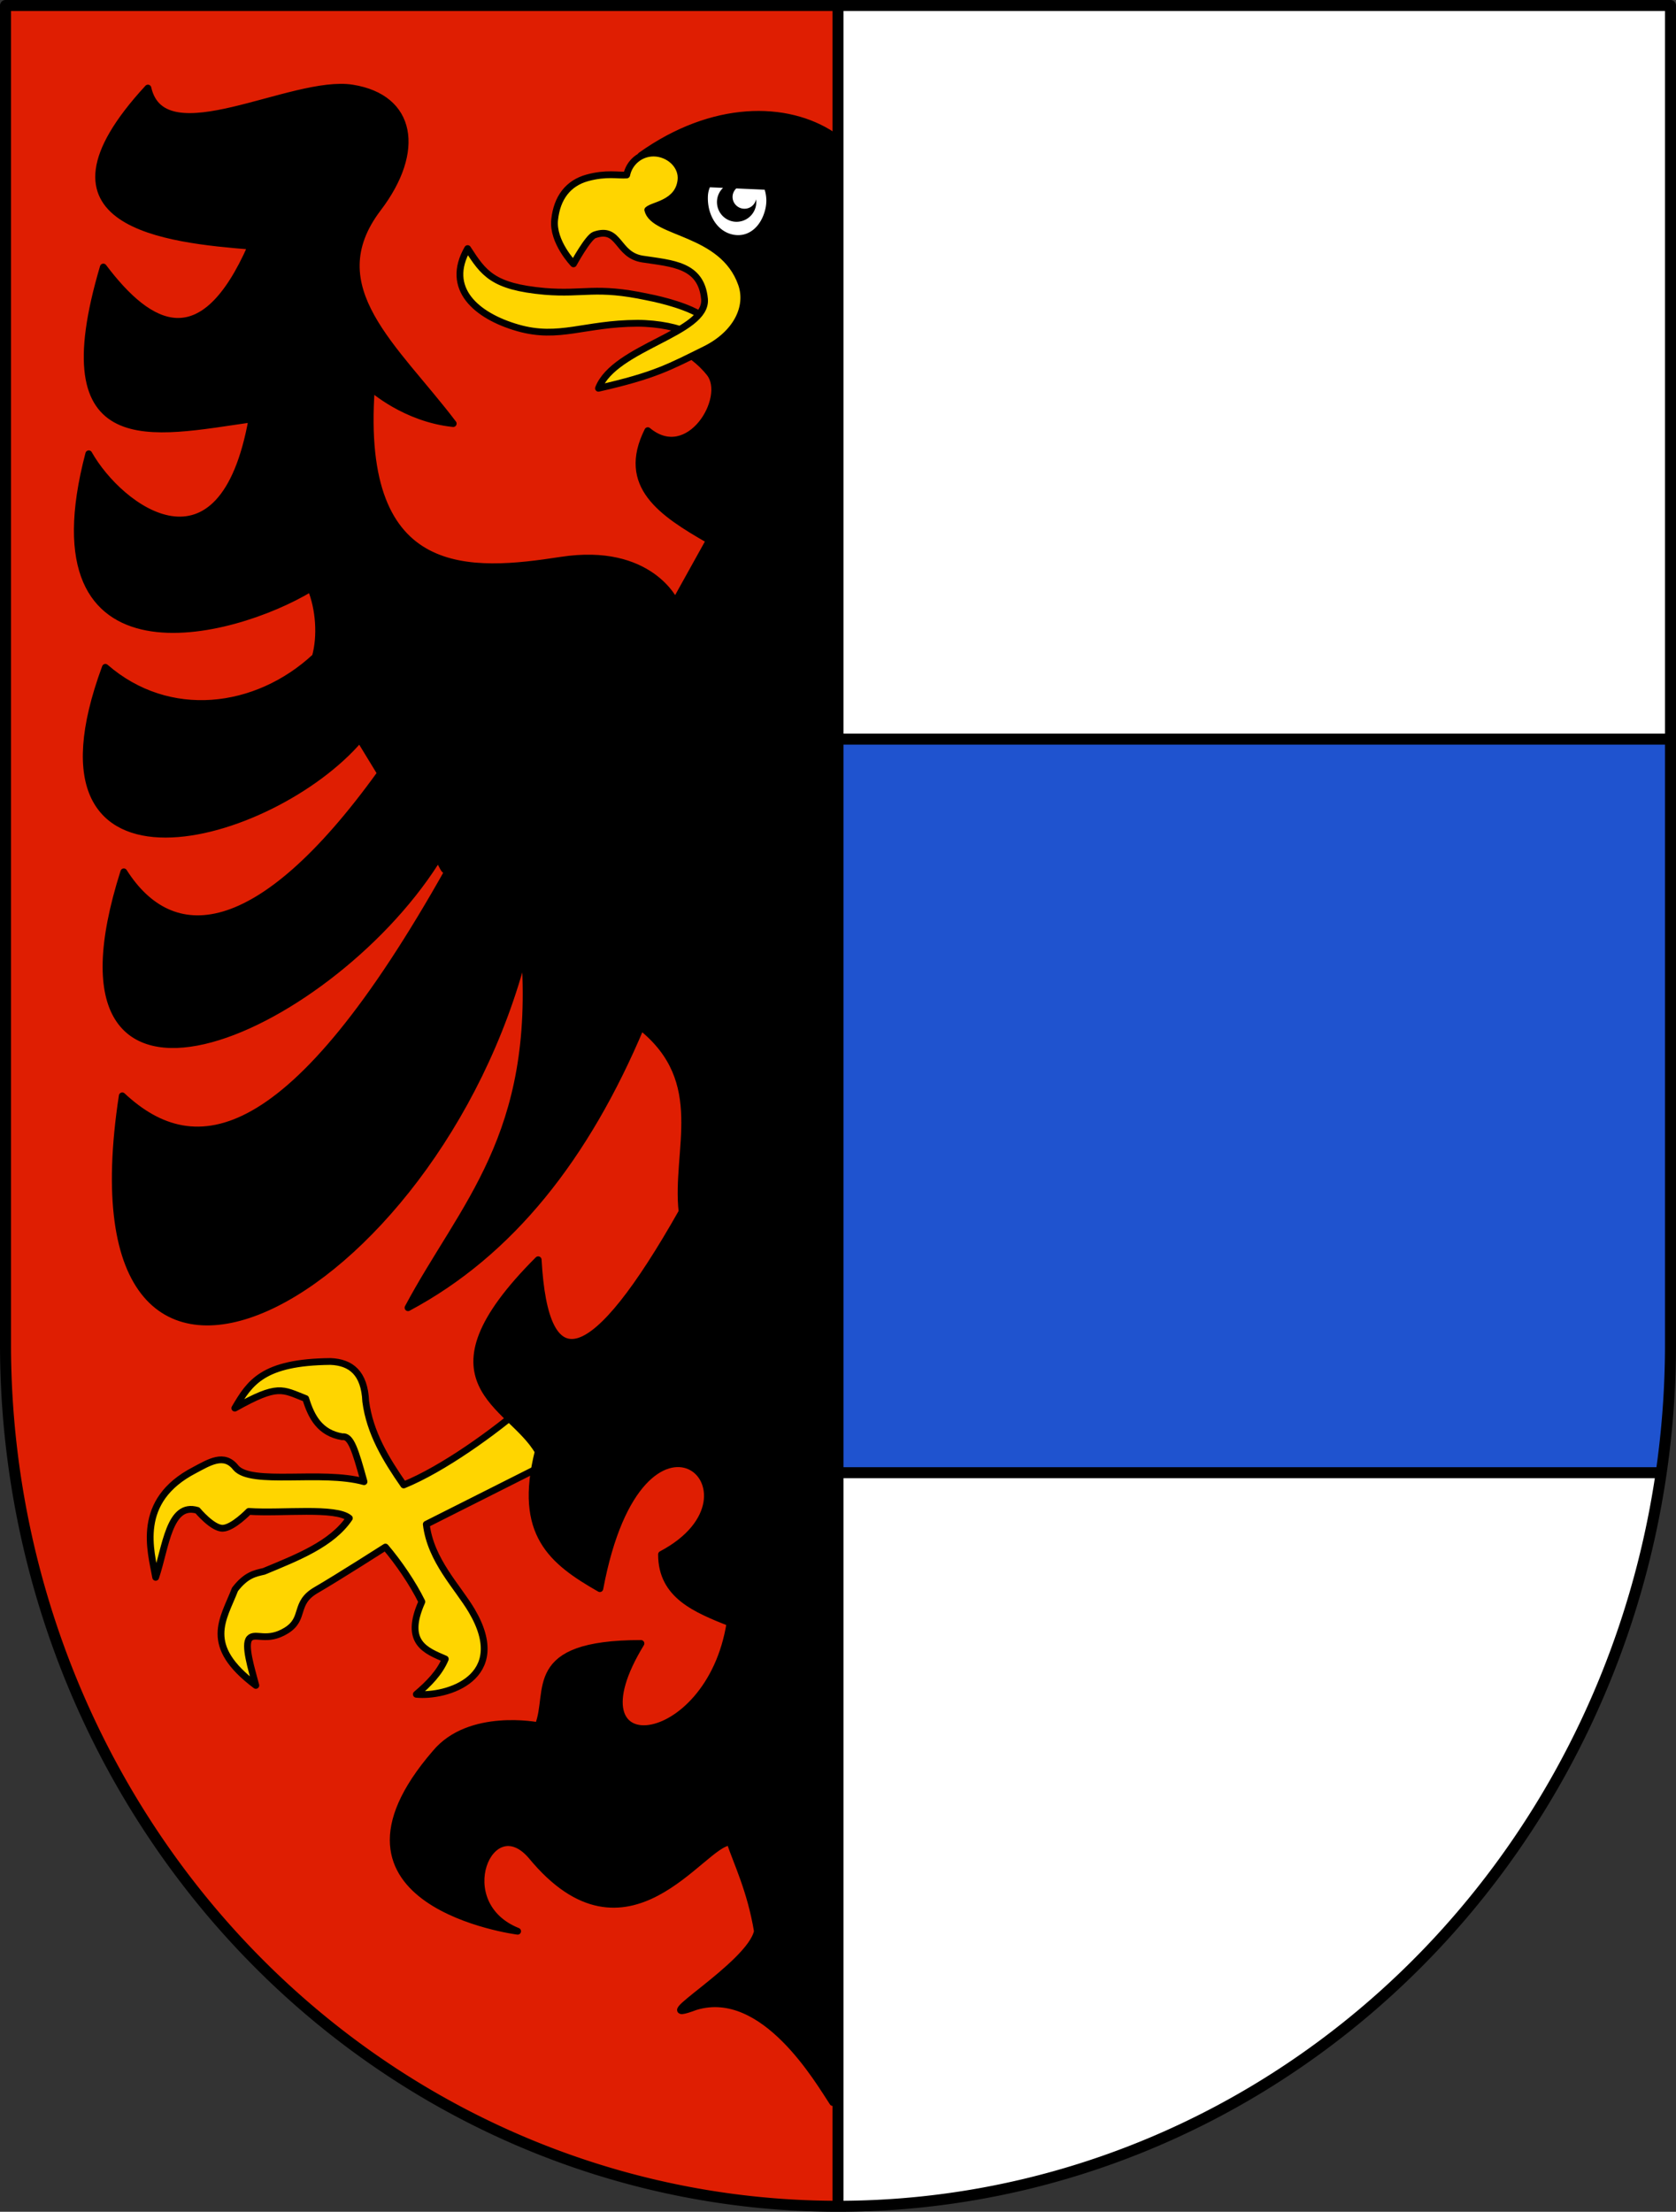
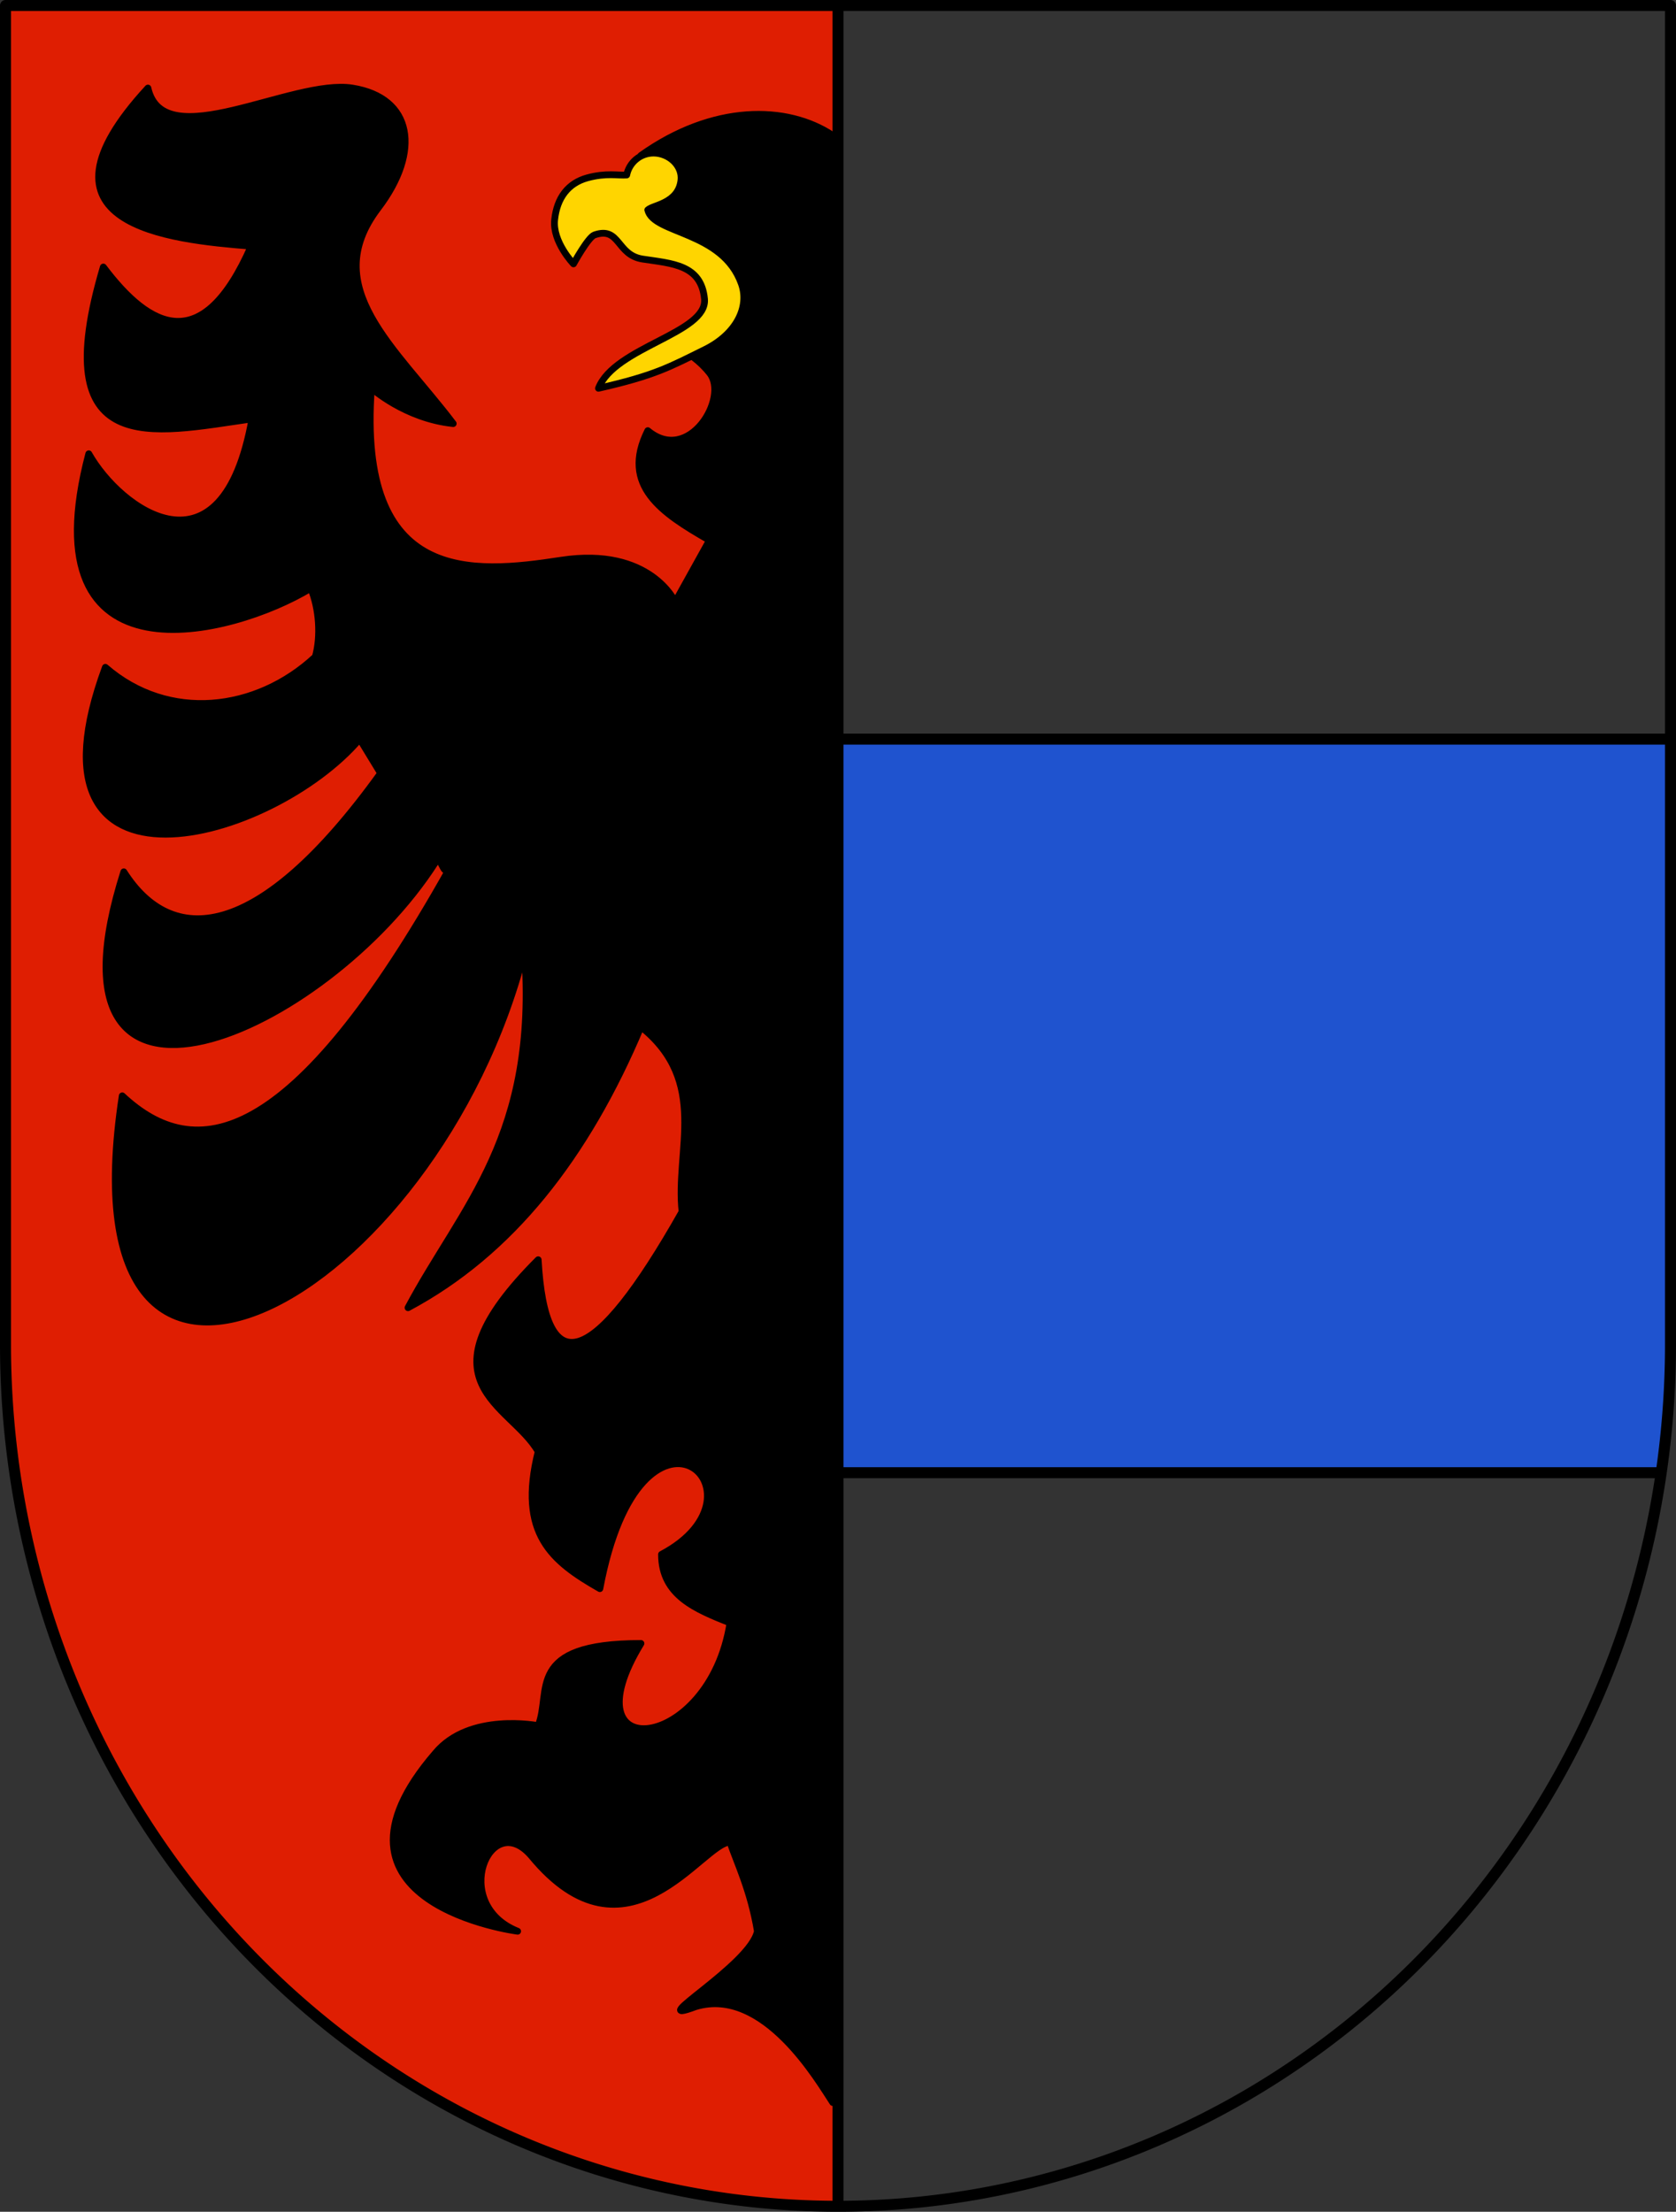
<svg xmlns="http://www.w3.org/2000/svg" width="457" height="603.002" viewBox="-2 -2 457 603.002">
  <rect x="-2" y="-2" width="457" height="603.002" fill="#333333" stroke="none" />
  <defs>
    <clipPath id="a">
      <path d="M227 600a227 235 0 00227-235V0H0v365a227 235 0 00227 235z" />
    </clipPath>
    <clipPath clipPathUnits="userSpaceOnUse" id="b">
      <path d="M227 600a227 235 0 00227-235V0H0v365a227 235 0 00227 235z" fill="none" stroke="#000" stroke-width="4" />
    </clipPath>
  </defs>
-   <path clip-path="url(#a)" transform="translate(-.5 -.498)" fill="#fff" d="M0 0h454v600H0z" />
  <path clip-path="url(#b)" transform="translate(-.5 -.498)" fill="#1f53cf" stroke="#000" stroke-width="3" stroke-linejoin="round" d="M-57.006 200h568.012v200H-57.006z" />
  <path d="M-.5-.498v365a227 235 0 00227 235v-600H-.5z" fill="#df1e02" />
  <path d="M226.5 599.502a227 235 0 00227-235v-365H-.5v365a227 235 0 00227 235zm0-598.576v597.152" style="marker:none" color="#000" fill="none" stroke="#000" stroke-width="3" stroke-linejoin="round" overflow="visible" />
-   <path d="M141.462 380.852c-8.562 7.473-22.687 17.65-33.382 21.992-4.843-6.98-9.233-14.16-10.356-22.77-.333-7.757-4.028-10.677-9.605-10.893-18.492.178-22.007 5.765-26.095 12.729 11.881-6.65 12.854-5.13 19.332-2.616 1.548 5.037 3.88 9.382 9.968 10.416 2.32-.371 3.525 3.504 5.937 12.245-11.587-3.211-30.828 1.106-34.968-3.825-3.18-4.068-7.25-1.448-11.25.667-16.227 8.41-11.87 22.068-10.594 29.24 2.757-8.17 3.659-20.58 11.392-18.261 0 0 4.141 4.976 6.91 4.876 2.77-.1 7.082-4.594 7.082-4.594 9.143.616 23.76-1.25 27.425 1.85-4.8 7.086-14.169 10.693-23.289 14.489-2.429.572-4.818.938-7.893 4.918-3.206 8.291-8.877 15.232 5.682 26.183-1.15-4.402-3.283-11.097-1.734-12.814 1.55-1.716 4.746 1.127 10.04-2.147 5.295-3.274 1.952-7.44 8.081-11 6.13-3.56 18.95-11.761 18.95-11.761 3.592 4.228 7.454 9.863 9.935 14.912-5.01 11.2 1.183 13.337 6.39 15.606-1.545 3.738-4.534 6.773-7.898 9.625 8.268.811 25.888-4.505 15.104-22.792-3.804-6.452-11.217-13.695-12.389-23.565l35.586-17.918-4.346-18.33z" style="marker:none" color="#000" fill="#ffd500" stroke="#000" stroke-width="1.85" stroke-linejoin="round" overflow="visible" />
  <path style="marker:none" d="M38.336 22.008C3.936 59.37 43.8 63.28 66.486 65.117c-13.227 30.113-27.522 22.64-40.312 5.68-15.607 52.732 13.166 45.299 40.532 41.407-8.086 45.253-35.984 24.608-44.5 9.514-16.856 64.086 38.937 49.735 60.533 36.658 2.307 5.605 2.81 13.077 1.245 18.681-16.058 14.944-40.058 17.822-57.253 2.878-24.804 67.25 45.509 47.56 69.355 19.539l5.697 9.34c-33.625 46.701-57.094 47.233-70.025 26.876-25.291 79.608 55.08 44.11 84.97-2.591 1.868-1.868 1.868 3.736 3.736 1.868-42.965 76.59-69.279 80.344-89.128 61.793-17.04 111.279 85.392 55.894 109.677-39.377 3.736 50.438-16.813 69.118-31.757 97.14 28.02-14.945 48.569-41.098 63.513-76.591 18.681 14.944 9.34 33.625 11.209 50.438-24.285 42.965-37.361 46.7-39.23 13.076-33.624 33.625-7.472 39.23 0 52.305-5.604 22.417 3.737 29.89 16.813 37.362 11.208-59.778 48.57-26.153 16.813-9.34 0 11.208 9.34 14.944 18.68 18.68-5.604 35.493-44.833 39.229-24.285 5.604-31.756 0-24.284 13.076-28.02 22.417 0 0-18.68-3.736-28.021 7.472-35.493 41.097 22.416 48.57 22.416 48.57-18.68-7.473-7.472-33.626 3.737-20.55 26.152 31.758 46.701-3.735 54.173-3.735 1.868 5.604 5.604 13.076 7.472 24.284-1.868 9.34-31.757 26.153-16.812 20.549 18.68-5.604 33.625 20.549 37.361 26.153V34.933c-12.52-8.345-32.692-8.511-52.292 5.441l-.25 15.154 24.824 23.601-12.13 8.225-6.904 3.52s7.89 2.135 13.188 8.85c5.297 6.715-5.665 25.027-16.873 15.687-7.473 14.945 3.736 22.417 16.812 29.89l-9.34 16.812s-6.809-15.104-31.093-11.375c-24.284 3.73-55.618 6.646-51.75-46.939 0 0 9.126 8.31 22.315 9.685-15.743-20.8-36.917-37.13-20.504-58.709 11.88-15.62 9.38-30.158-7.008-32.767-16.388-2.608-51.543 18.681-55.734 0z" color="#000" stroke="#000" stroke-width="1.85" stroke-linejoin="round" overflow="visible" />
-   <path class="fil0" d="M125.51 65.77c-6.24 10.85 2.302 18.356 13.742 21.626 11.217 3.195 18.051-1.19 32.537-1.264 5.72 0 11.737 1.264 13.445 2.601 3.343-1.189 5.126-3.938 4.829-4.161-3.789-2.898-11.589-4.83-15.451-5.574-14.189-3.046-17.309-.668-28.08-1.56-14.188-1.264-16.64-4.905-21.022-11.667z" style="marker:none" color="#000" fill="#ffd500" stroke="#000" stroke-width="1.85" stroke-linejoin="round" overflow="visible" />
  <path d="M176.196 39.728c-3.615 0-6.616 2.568-7.313 5.976-2.287.196-5.534-.643-10.747.79-5.212 1.431-8.279 5.436-8.904 11.441-.625 6.006 5.147 12.002 5.147 12.002s3.984-7.282 5.72-7.884c6.979-2.422 5.977 5.486 13.122 6.576 8.057 1.229 15.966 1.498 16.874 10.856.908 9.357-24.5 13.074-28.908 24.373 15.404-3.49 19.419-5.824 29.052-10.577 8.499-4.194 12.18-11.537 9.93-17.894-5.111-14.455-23.96-13.535-25.541-20.157 1.412-1.36 8.292-1.753 9.048-8.024.494-4.1-3.35-7.478-7.48-7.478z" fill="#ffd500" stroke="#000" stroke-width="1.85" stroke-linejoin="round" />
-   <path style="marker:none" d="M191.562 49.062a6.862 6.862 0 00-.53 2.313c-.262 4.995 2.381 9.605 6.718 10.562 4.337.958 7.89-2.209 8.969-7.093a9.87 9.87 0 00-.219-5.125l-7.75-.344c-.608.592-1 1.405-1 2.312 0 1.784 1.466 3.22 3.25 3.22a3.21 3.21 0 003.156-2.563c.036.25.063.49.063.75a5.389 5.389 0 01-5.375 5.375c-2.958 0-5.344-2.417-5.344-5.375a5.33 5.33 0 011.656-3.875l-3.594-.157z" color="#000" fill="#fff" overflow="visible" />
</svg>